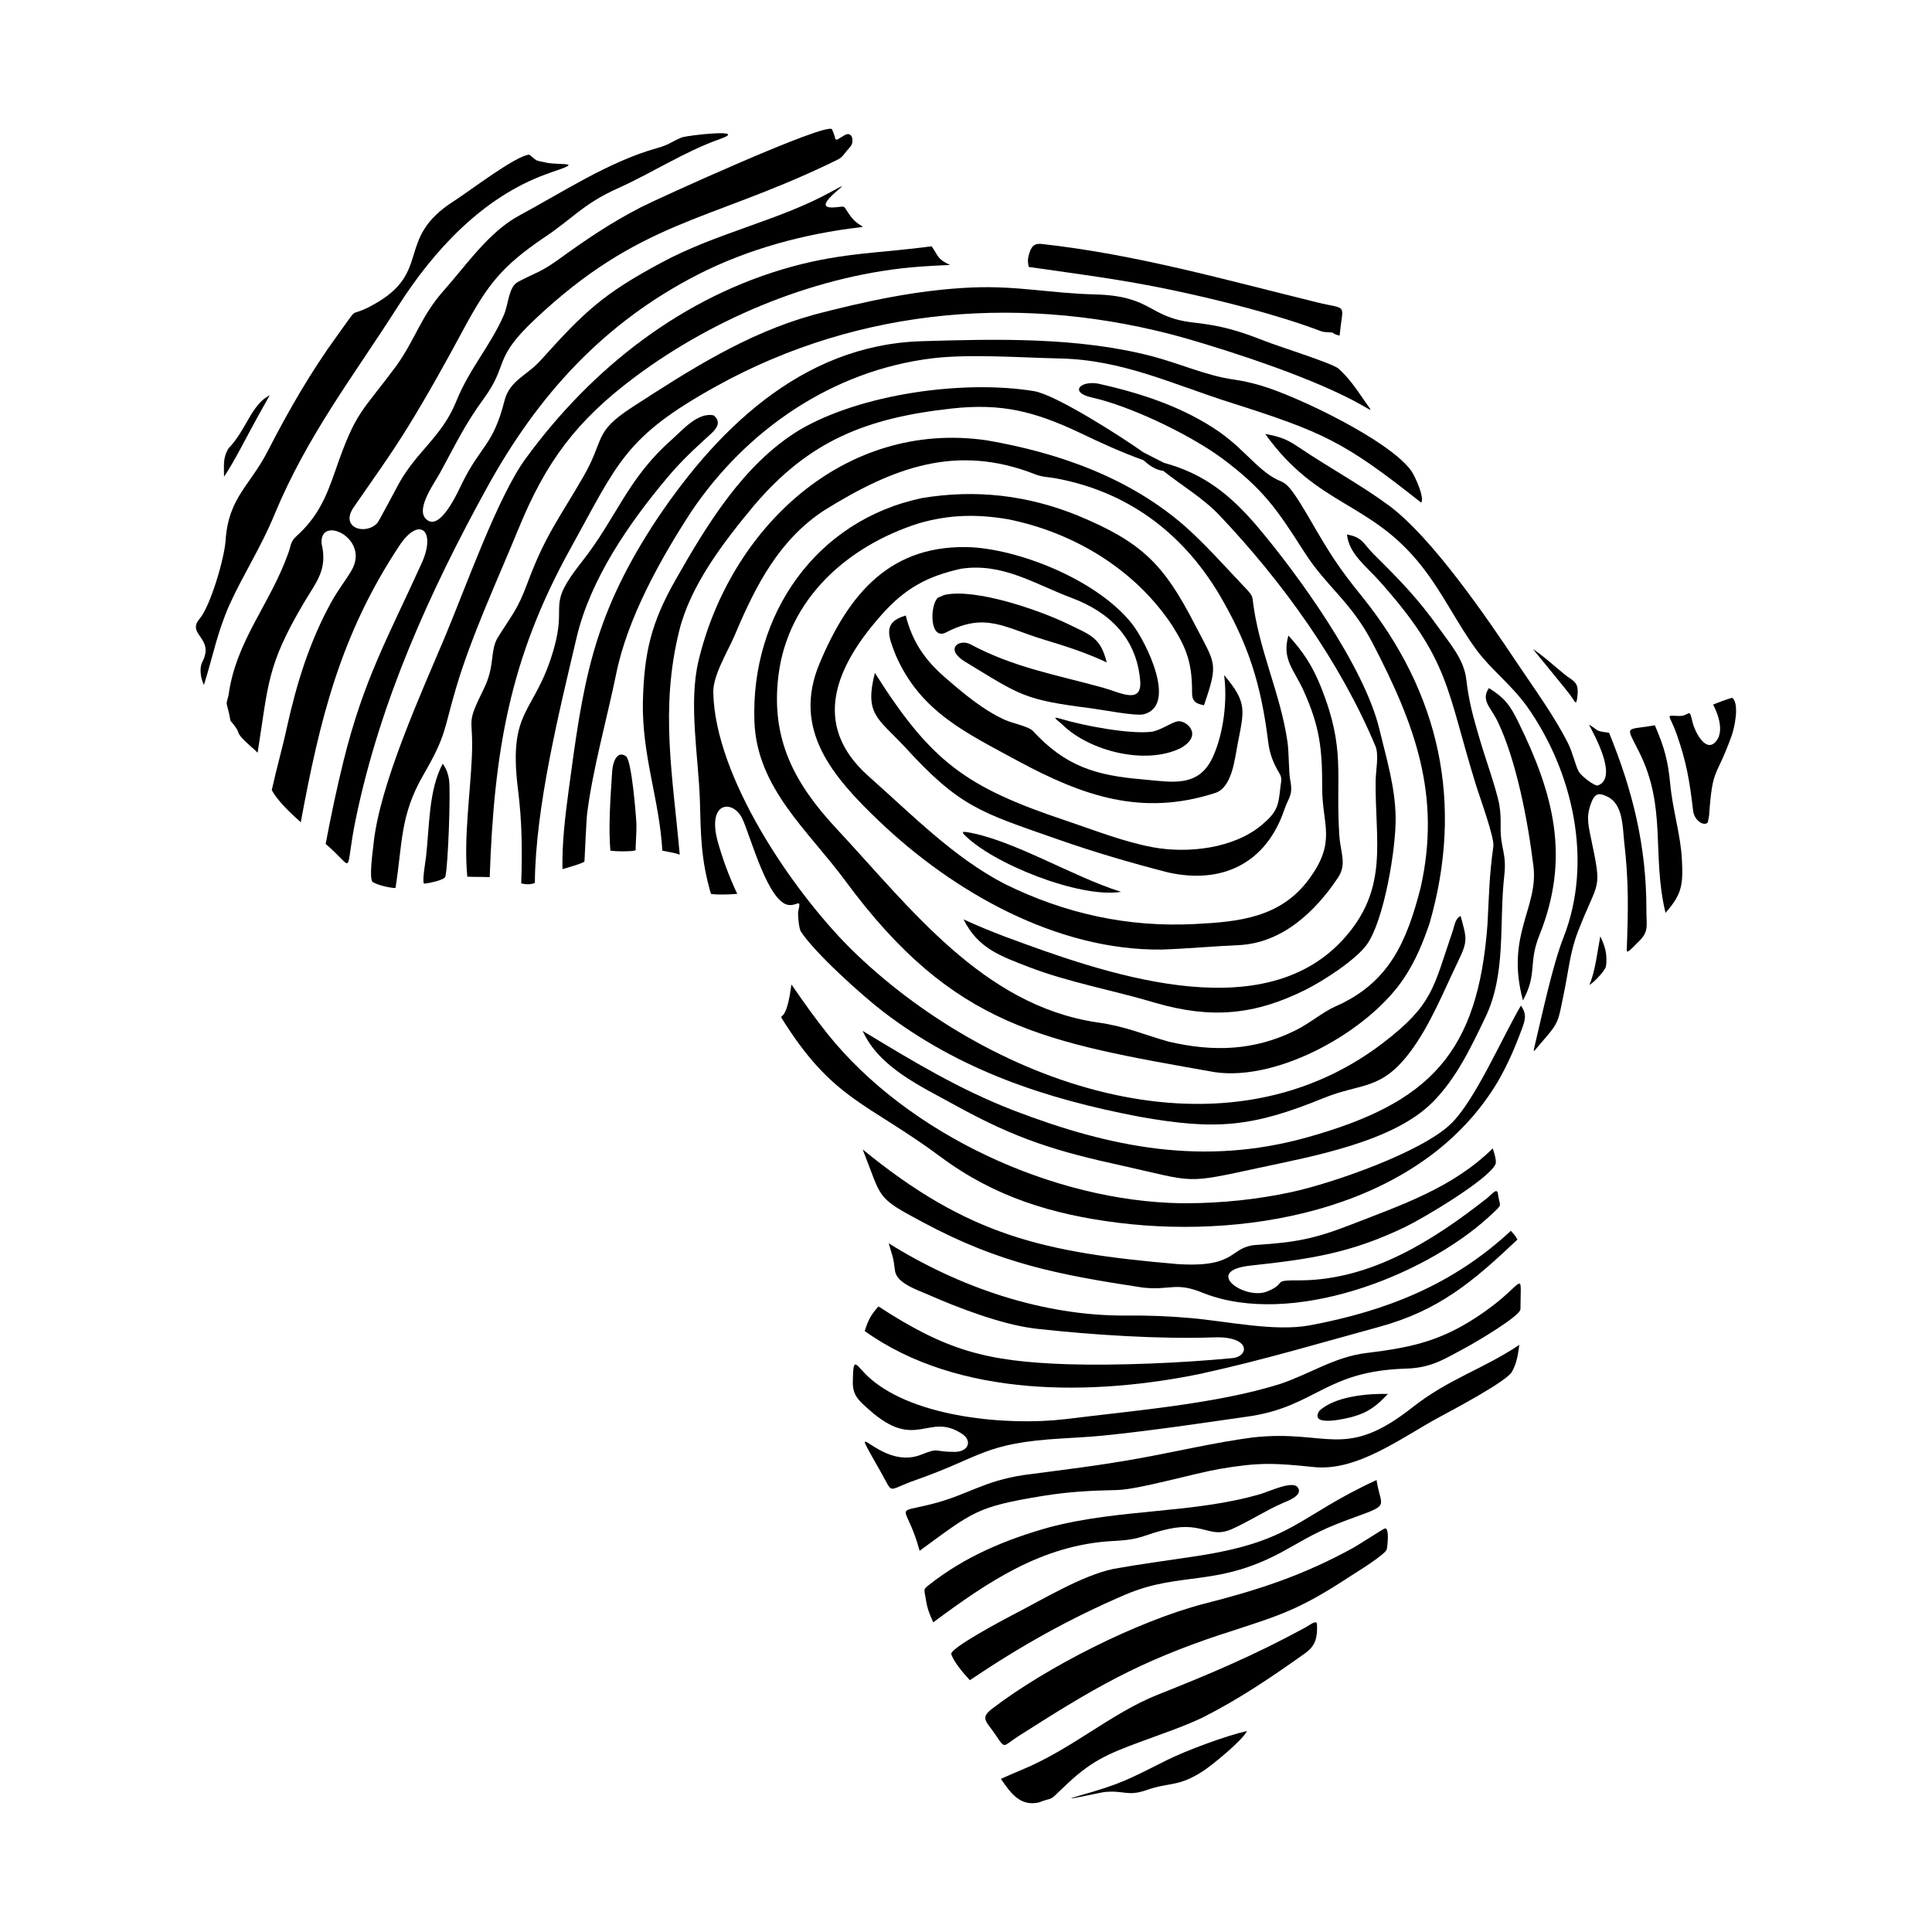
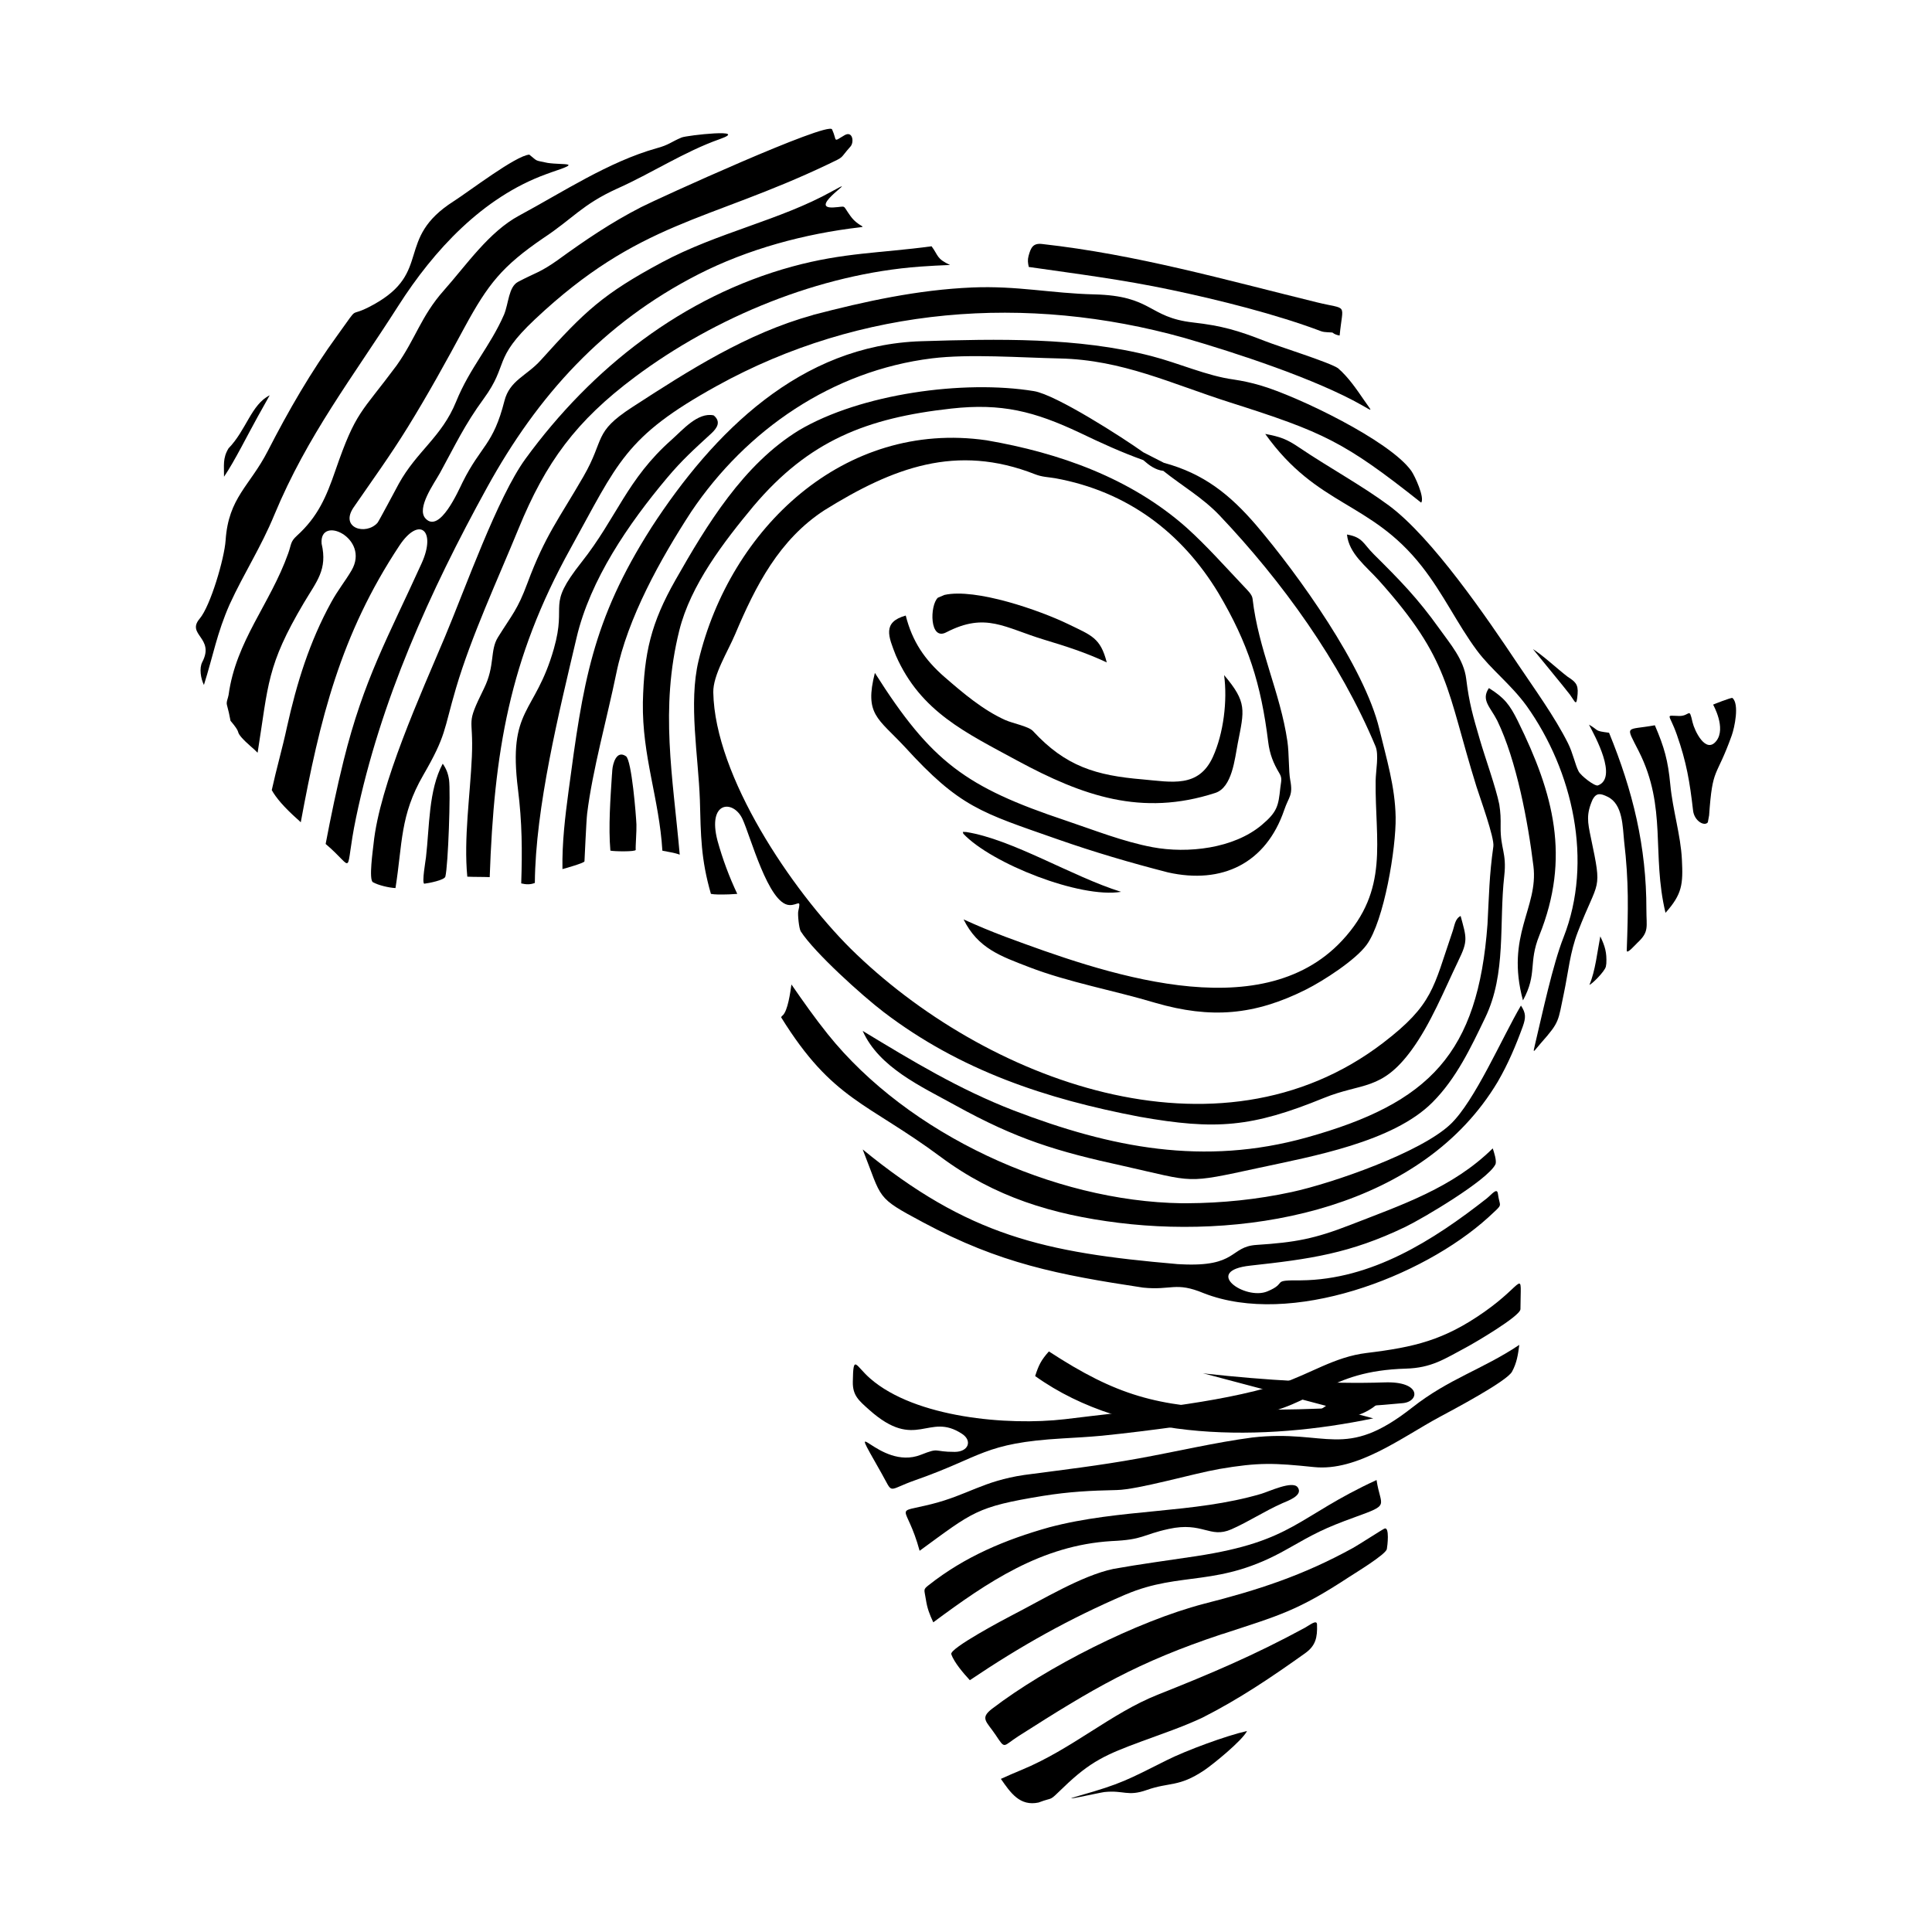
<svg xmlns="http://www.w3.org/2000/svg" width="1500" height="1500" viewBox="0 0 1500 1500">
  <svg x="152.107" y="100.0" width="1195.787" height="1300" viewBox="0 0 435.11 473.03">
    <path class="cls-1" d="M174.29,52.62c-18.67,5.16-34.95,15.59-51.04,26.03-11.07,7.18-7.61,8.89-13.76,19.56-6.85,11.88-10.81,16.61-15.83,30.13-2.82,7.59-4.29,8.82-8.32,15.29-2.35,3.77-.76,7.97-3.96,14.48-5.36,10.91-2.9,7.4-3.42,19.24-.48,10.93-2.33,23.15-1.29,33.93,2.08.1,4.23.04,6.33.13,1.24-35.21,5.49-61.52,22.78-92.76,13.5-24.38,15.3-31.6,41.42-46.03,40.7-22.49,87.48-25.99,131.93-13.58,14.65,4.23,37.26,11.65,50.28,19.05,3.31,1.88,2.88,1.89.56-1.49-2.18-3.17-4.39-6.42-7.31-8.96-2.28-1.61-16.52-6.06-20.63-7.67-7.64-2.99-12.16-4.33-20.36-5.26-12.78-1.45-11.32-7.53-27.88-7.93-12.17-.29-21.81-2.49-34.51-1.95-15.31.65-30.22,3.9-45,7.77" />
    <path class="cls-1" d="M146.26,80.96c-4.48-.97-8.8,4.17-11.89,6.9-12.63,11.18-15.45,21.96-25.45,34.6-10.12,12.8-3.99,11.06-7.8,24.44-5.34,18.72-13.03,16.54-10.13,39.75,1.16,9.29,1.22,17.22.91,26.53,1.32.32,2.57.38,3.85-.13.17-21.33,6.84-48.25,11.78-69.25,3.87-16.5,14.74-32.27,25.53-45.13,4.29-5.11,7.65-8.11,12.48-12.55,1.72-1.58,2.89-3.37.72-5.17" />
-     <path class="cls-1" d="M216.25,124.27c11.72-1.71,20.67,4.33,31.21,8.28,10.75,4.03,18.29,11.43,19.3,23.33.59,6.92-5.71,3.33-10.46,2.02-13.32-3.69-25.22-5.67-37.64-12.34-3.18-1.49-7.23,1.43-1.3,5.03,15.9,9.67,16.57,10.7,35.8,13.16,3,.38,12.39,2.24,14.65,1.64,9.58-2.53.52-20.6-3.29-25.46-9.27-11.86-30.3-20.68-45.1-21.7-23.08-1.13-34.93,12.99-43.25,32.84-7.85,18.74,3.86,32.11,16.79,44.47,20.98,20.05,50.21,36.69,79.93,36.33,7.13-.24,14.36-.93,21.63-1.25,12.25-.54,21.64-9.34,28.14-19.09,2.54-3.81.68-7.06.36-11.92-1.13-17.14,1.91-24.08-5.13-41.77-2.35-5.9-4.97-10-9.26-14.68-1.89,6.82,1.55,9.46,4.36,15.72,4.56,10.14,5.21,16.46,5.19,27.36-.02,10.43,4.19,15.05-3.77,25.79-8.02,10.83-19.69,12-32.2,12.63-18.98.97-36.67-2.93-53.69-11.31-14.47-7.49-26.26-19.62-38.44-30.4-16.8-14.87-8.9-31.61,3.77-45.82,6.52-7.32,12.84-10.76,22.37-12.86" />
    <path class="cls-1" d="M128.68,112.65c-16.84,26.39-19.35,44.19-23.41,74.48-.98,7.3-1.85,14.63-1.72,22.01.73-.2,6.08-1.69,6.22-2.19.01-.05.52-11.56.75-13.44,1.5-12.32,5.69-27.19,8.25-39.71,3.18-15.6,12.49-32.3,21.16-45.62,15.61-23.19,39.91-39.86,68.01-43.33,10.54-1.3,25.09-.2,36.07.03,17.78.38,31.62,7.18,48.16,12.43,26.35,8.39,32.21,11.04,53.98,28.31,1.05-1.41-1.81-7.6-2.8-8.99-6.1-8.56-32.23-21.12-42.66-24.15-2.61-.76-4.89-1.25-7.57-1.66-7.48-1.01-15.42-4.61-23.17-6.61-20.79-5.37-43.61-4.86-65-4.2-34.18,1.06-58.72,25.65-76.27,52.63" />
-     <path class="cls-1" d="M278.19,174.97c6.67-3.77,1.46-8.06-.91-7.57-1.84.39-3.98,2.12-6.99,2.9-6.2.89-19.76-1.72-25.88-3.59-3.24-.99-.76.51.27,1.52,7.65,7.58,23.59,11.63,33.51,6.73" />
    <path class="cls-1" d="M277.1,320.71c-37.5-3.24-58.93-7.97-88.73-32.37,5.61,14.24,3.51,13.35,17.12,20.63,21.65,11.59,38.13,14.78,62.07,18.4,8.06.84,9.16-1.75,17.16,1.58,24.57,9.61,61.7-4.48,80.38-21.41.76-.69,1.5-1.39,2.25-2.09,1.71-1.69.93-1.21.47-4.61-.24-1.82-1.74.2-3.13,1.32-15.16,11.91-32.59,22.97-52.49,23.16-8.92-.07-3.48.64-9.54,3.13-6.27,2.57-18.41-5.8-4.8-7.29,16.84-1.84,28.17-3.42,43.77-10.92,5.03-2.42,23.27-13.23,25.48-17.67.46-.93-.41-3.52-.75-4.53-11.27,11.12-25.67,15.94-40.11,21.57-10.3,4.01-15.67,4.99-26.62,5.7-7.64.49-5.32,6.3-21.35,5.47l-1.19-.06Z" />
    <path class="cls-1" d="M165.68,250.55c-.14.07-.28.28-.34.48,14.58,23.51,24.2,23.91,45.1,39.44,15.22,11.31,31.56,16.28,50.23,18.6,38.05,4.71,86.03-4.46,107.13-39.9,2.93-5.07,5.05-10.08,7.05-15.57.85-2.43.95-3.71-.52-5.91-5.37,9.14-13.04,27.01-19.91,33.53-8.4,7.98-33.26,16.64-44.85,19.15-9.75,2.11-19.65,3.12-29.62,3.17h-1.44c-36.2-.52-77.23-19.39-99.99-47.75-3.64-4.54-6.98-9.28-10.28-14.06-.29,1.98-1,7.57-2.55,8.82" />
    <path class="cls-1" d="M216.8,199.15c7.95,8.44,33.05,18.33,44.56,16.41-13.8-4.29-30.68-14.84-43.76-16.9l-.94-.03.14.52Z" />
    <path class="cls-1" d="M9.2,90.3c-1.69,2.79-1.22,4.86-1.26,7.99,2.87-4.16,6.87-12.22,9.55-17.01,1.12-2,2.24-3.99,3.35-5.99-5.21,2.6-6.61,9.84-11.64,15" />
    <path class="cls-1" d="M102.25,37.06c-5.01,3.56-6.31,3.57-11.23,6.17-2.7,1.42-2.65,6.06-3.97,9.26-3.94,9.02-9.63,14.96-13.54,24.58-4.07,10.02-11.1,13.96-16.21,23.23-.79,1.44-5.64,10.61-6,11.01-3.27,3.65-10.78,1.5-6.72-4.4,5.35-7.78,10.21-14.43,15.26-22.6,5.69-9.22,10.9-18.64,16.03-28.18,6.7-12.33,10.64-17.3,22.31-25.28,8.21-5.41,10.94-9.45,20.78-13.93,9.79-4.36,18.97-10.45,28.99-13.99,8.8-3.1-9.24-1.09-10.72-.48-2.98,1.23-3.54,2.1-7.11,3.05-13.59,3.84-26.34,12.31-38.81,19.02-8.53,4.59-14.89,13.96-21.3,21.18-6.42,7.24-7.93,13.59-13.32,21.17-10.08,13.59-11.45,12.76-17.28,29.65-2.55,7.4-4.93,13.05-10.88,18.44-1.88,1.71-1.52,2.37-2.45,4.97-5.12,14.37-14.75,24.68-16.85,40.01-.14.9-.69,1.93-.48,2.76.41,1.52.76,3.03,1.03,4.55,1.31,1.52,2,2.55,2.14,3.1.14.83,1.38,2.2,3.58,4.13.76.62,1.38,1.24,1.93,1.79,3.08-19.36,2.54-24.55,13.07-42.35,3.61-6.1,6.73-9.35,5.01-16.72-.7-8.29,13.78-1.56,8.46,7.55-1.79,3.06-3.81,5.48-5.72,8.96-6.19,11.25-9.78,22.92-12.55,35.4-1.24,5.79-2.96,11.71-4.27,17.71,1.17,2.14,3.51,4.89,7.23,8.2.34.28.69.62.96.9,5.39-29.14,11.22-53.03,27.87-78.17,5.58-8.42,10.52-4.37,6.28,4.99-9.46,20.86-16.35,32.76-22.06,55.8-1.93,7.78-3.56,15.63-5.06,23.5,8.68,7.34,5.09,9.32,8.59-7.45,6.88-32.98,20.81-63.82,36.99-93.22,14.3-26,32.89-46.54,59.64-60.22,14.08-7.2,30.13-11.51,45.8-13.33,1.86-.22-.59-.19-2.75-3.17-2.51-3.46-.89-2.63-4.85-2.43-7.77.4,8.66-9.58-.38-4.55-14.68,8.18-32.35,11.63-48.1,20.09-16.61,8.92-21.77,13.84-34.19,27.64-3.98,4.42-8.76,5.65-10.24,11.47-3.19,12.55-6.62,12.53-11.83,23-1.2,2.42-6.44,14.48-10.44,10.25-2.73-2.89,2.46-9.98,4.08-12.93,4.3-7.85,6.92-13.54,12.33-20.93,7.23-9.9,2.36-11.03,14.46-22.42,29.55-27.82,48.59-27.47,82.99-43.89,4.7-2.24,2.95-1.34,6.16-4.93,1.11-1.24.63-4.57-1.69-3.19-3.41,2.04-1.98,1.65-3.5-1.66-1.09-2.37-49.34,19.6-53.98,21.98-8.55,4.4-15.71,9.27-23.48,14.9" />
-     <path class="cls-1" d="M284.47,351.56c16.52-3.58,33.41-8.62,49.78-13.09,16.97-4.63,26.62-12.88,39.09-24.67-.61-1.2-1.04-1.5-1.86-2.48-16.33,15.21-35.22,22.69-56.91,26.73-9.9,1.79-23.03-1.14-33.4-2.06-6.24-.56-12.12-.78-18.38-.72-23.54.14-47.25-8-67.07-20.42,1.04,3.74,1.28,3.59,1.77,7.7.43,3.63,6.33,5.45,9.5,6.86,8.35,3.69,20.33,8.23,29.33,9.43l1.18.16c15.51,1.71,34.58,2.98,50.12,2.43,10.48-.37,9.96,5.4,5.2,5.86-14.18,1.37-32.52,2.16-46.66,1.73-22.82-.78-34.16-3.83-53.34-16.34-2.2,2.48-2.86,3.82-3.88,6.96,26.56,19,64.84,18.35,95.52,11.95" />
+     <path class="cls-1" d="M284.47,351.56l1.18.16c15.51,1.71,34.58,2.98,50.12,2.43,10.48-.37,9.96,5.4,5.2,5.86-14.18,1.37-32.52,2.16-46.66,1.73-22.82-.78-34.16-3.83-53.34-16.34-2.2,2.48-2.86,3.82-3.88,6.96,26.56,19,64.84,18.35,95.52,11.95" />
    <path class="cls-1" d="M64.47,213.27c1.27-.14,5.75-1.01,6-2.01.8-3.17,1.52-24.08,1.04-27.37-.26-1.75-.78-3.1-1.78-4.53-4.03,7.47-3.73,17.82-4.73,26.41-.13,1.14-1.18,7.03-.52,7.5" />
    <path class="cls-1" d="M100.33,12.31c9.16-3.01,3.62-2.01-.95-2.67-3.82-.83-2.65-.29-5.19-2.34-3.81.25-17,10.38-21.42,13.2-16.61,10.62-5.88,19.93-22.56,29.15-7.87,4.36-3.34-.79-10.11,8.52-7.64,10.5-13.91,21.39-19.83,32.92-5.07,9.86-11.07,13.09-11.88,25.17-.34,5.12-4.28,18.54-7.32,22.12-3.88,4.57,4.33,5.39.74,12.24-.93,1.78-.44,4.68.45,6.5,2.6-8.22,3.68-14.66,7.28-22.79,4.08-8.89,8.83-16.06,12.65-25.35,9.34-22.44,22.05-38.7,34.99-58.97,10.04-15.73,23.84-30.66,41.71-37.17l1.44-.52Z" />
    <path class="cls-1" d="M398.45,235.83c.16-3.13-.37-4.89-1.7-7.69-.82,4.19-1.42,9.89-3.07,13.68.53,0,4.32-3.73,4.64-5.14l.13-.86Z" />
    <path class="cls-1" d="M356.62,235.08c2.83-5.72,2.33-6.54.67-12.7-1.67.85-1.67,2.77-2.4,4.74-5.32,15.51-5.36,20.27-19.46,31.08-46.74,35.82-112.85,10.51-150.47-26.59-16.68-16.63-38.35-48.67-38.8-72.4-.09-4.9,4.09-11.48,6.18-16.43,5.77-13.67,12.43-26.71,25.22-35.03,19.33-12.01,37.26-18.91,59.54-10.14,1.97.77,3.63.77,5.68,1.11,20.39,3.72,35.76,15.36,46.09,32.45,8.45,14.25,12.04,25.71,14.06,42.07.42,3.38,1.42,5.95,3.17,8.86.86,1.43.45,2.26.25,4.08-.54,5.08-.82,6.77-5.24,10.49-7.92,6.67-20.92,8.14-30.87,6.28-8.27-1.55-16.55-4.85-24.53-7.53-28.15-9.42-37.95-16.5-53.9-41.71-2.99,11.75.84,12.76,8.36,20.81,15.67,17.2,21.53,18.58,43.21,26.18,10.31,3.62,20.64,6.65,31.22,9.37,15.31,3.44,27.71-2.55,32.86-17.65,1.3-3.83,2.53-4.01,1.69-8.45-.48-2.52-.29-7.44-.8-10.93-2.02-13.82-8.19-25.91-9.84-40.27-.14-1.24-1.45-2.41-2.41-3.45-5.3-5.58-10.47-11.44-16.19-16.6-15.8-14.03-35.98-21.18-56.56-24.72-40.32-5.82-72.47,24.99-81.36,62.29-2.86,11.98-.05,26.9.38,39.32.27,10.03.27,16.68,3.12,26.53,1.03.21,2.69.21,5.1.14.83-.07,1.65-.07,2.34-.14-2.27-4.82-4.13-9.78-5.58-15.02-2.94-11.25,4.44-11.64,7.02-6.21,2.28,4.81,7.33,24.1,13.29,24.39,2.39.12,3.38-1.98,2.5,1.74-.19.79.19,4.89.72,5.71,3.91,6.04,17.4,18.2,23.44,22.8,21.65,16.5,45.84,24.53,72.29,29.56,21.55,3.82,31.74,2.97,52.01-5.3,10.79-4.4,16.3-1.92,24.81-13.56,5.41-7.39,9.19-16.87,13.18-25.14" />
    <path class="cls-1" d="M213.05,38.47c-3.85-1.79-3.23-2.58-5.22-5.28-14.33,1.94-24.81,1.75-39.35,5.72-30.9,8.43-56.64,28.64-75.36,54.3-7.9,10.83-17.05,36.73-22.77,50.32-6.74,16.01-18.49,41.83-20.17,58.53-.16,1.59-1.4,10.07-.18,10.78,1.47.85,4.55,1.58,6.38,1.66,2.01-12.62,1.24-20.49,7.85-31.91,6.59-11.39,5.7-12.55,9.24-24.55,4.35-14.75,11.77-30.65,17.66-45.04,7.74-18.9,16.31-30.49,32.89-42.88,22.78-17.02,52.14-29.09,80.58-31.19,2.82-.21,5.62-.34,8.45-.46" />
    <path class="cls-1" d="M427.48,194.06c1-14.2,1.92-10.16,6.39-22.65.8-2.22,2.22-8.89.21-10.61-.26-.22-5.46,1.85-5.46,1.87,0,.04,3.76,6.61.91,10.26-3,3.84-6.2-2.98-6.72-5.27-1.02-4.5-.67-1.71-3.81-1.78-4.12-.1-2.78-.84-.62,5.31,2.73,7.78,3.65,13.33,4.58,21.42.35,2.98,3.26,4.55,4.17,3.31l.34-1.87Z" />
    <path class="cls-1" d="M241.06,395.09c-12.43,3.49-23.81,8.26-34.03,16.32-1.67,1.32-1.26,1.17-.81,4.07.39,2.54,1.02,4.14,2.09,6.45,15.37-11.4,30.55-21.75,50.36-22.95,9.13-.4,8.53-1.76,16.15-3.43,9.66-2.12,11.58,2.78,17.69.11,4.9-2.15,9.25-5.08,14.47-7.4,1.3-.58,5.97-2.15,4.28-4.47-1.45-1.99-8.05,1.17-10.34,1.85-19.19,5.65-39.78,4.13-59.86,9.45" />
    <path class="cls-1" d="M317.35,362.22c-2.97,4.85,8.35,1.94,9.44,1.64,4.55-1.28,6.77-3.1,9.98-6.46-5.76-.13-15.1.69-19.42,4.82" />
    <path class="cls-1" d="M412.15,168.51c-8.3,1.52-8.41-.33-4.52,7.36,8.03,15.9,3.56,29.05,7.54,45.62,4.72-5.28,4.99-8.07,4.63-15.1-.35-6.89-2.6-13.96-3.28-21.15-.64-6.76-1.68-10.51-4.36-16.73" />
    <path class="cls-1" d="M239.31,386.21c7.47-1.19,13.34-1.49,20.84-1.65,6.08-.13,21.54-4.64,28.86-5.93,11.35-1.94,15.55-1.72,26.85-.56,12.28,1.27,24.78-8.37,35.39-14.1,3.62-1.95,19.06-10.09,20.56-12.85,1.35-2.48,1.7-4.81,2.05-7.57-10.39,6.95-19.83,9.51-30.26,17.71-19.24,15.12-23.89,6.03-45.18,8.46-10.16,1.33-21.79,4.05-32.09,5.91-11.25,2.04-21.1,3.18-32.32,4.67-11.67,1.73-15.94,5.65-26.15,8.22-11.27,2.84-7.14-.53-3.41,13.2,15.11-11.01,15.92-12.42,34.86-15.51" />
    <path class="cls-1" d="M262.66,414.07c15.85-6.74,26.21-1.79,45.56-12.79,8-4.54,10.49-5.9,19.21-9.06,10.17-3.68,7.25-2.79,6.11-10.49-22.58,10.41-23.28,17.3-51.03,21.52-7.48,1.14-15.98,2.26-23.32,3.59-8.97,1.89-20.15,8.75-28.62,13.09-1.96,1.01-17.73,9.36-17.17,11,.8,2.37,3.53,5.49,5.24,7.35,14.45-9.72,28.01-17.34,44.03-24.22" />
    <path class="cls-1" d="M209.62,132.46c-2.34,2.14-2.41,12.4,2.43,9.75,11.14-5.72,16.36-1.27,27.65,2.14,6.25,1.89,11.66,3.61,17.62,6.4-1.78-6.96-4.27-7.6-10.82-10.79-8.13-3.95-26.25-10.25-35.02-8.28l-1.85.78Z" />
    <path class="cls-1" d="M289.95,425.26c16.2-5.32,21.18-6.52,35.86-16.15,1.68-1.1,10.3-6.32,10.63-7.86.17-.78.83-6.41-.66-5.8-.62.25-7.39,4.65-9.01,5.53-14.05,7.72-26.66,11.82-42.06,15.73-18.85,4.94-44.32,17.81-59.79,29.64-3.54,2.71-1.54,3.6,1,7.39,2.83,4.23,1.95,3.22,6.5.32,21.06-13.43,33.44-20.82,57.52-28.82" />
    <path class="cls-1" d="M238.1,472.82c4.46-1.71,2.52.06,6.96-4.23,7.7-7.44,12.09-9.32,22.09-13.02,5.89-2.18,11.48-4.03,17.2-6.71,10.4-5.26,19.53-11.44,28.99-18.18,3-2.13,3.51-4.45,3.38-8.15-.05-1.49-2.07.2-3.45.95-14.19,7.71-26.59,12.96-41.52,18.89-13.22,5.25-24.22,15.36-38.51,21.26-1.97.81-3.9,1.65-5.83,2.53,2.74,3.95,5.37,7.82,10.69,6.67" />
    <path class="cls-1" d="M296.96,452.63c-5.91,1.33-17.22,5.5-22.73,8.27-10.96,5.5-12.83,6.65-24.65,10-7.55,2.14,5.93-.9,7.04-1.02,5.53-.59,6.54,1.35,12-.58,6.52-2.3,8.97-.73,16.19-5.54,2.45-1.64,10.81-8.42,12.14-11.13" />
    <path class="cls-1" d="M387.48,154.77c-2.91-2.24-6.95-6.02-9.76-7.78.01.07,9.38,11.39,10.47,12.89,1.55,2.14,1.83,3.56,2.15-.22.23-2.84-.77-3.5-2.85-4.89" />
-     <path class="cls-1" d="M255.32,72.08c-5.39-1.18-8.81,2.35-2.23,3.82,10.91,2.44,27.36,10.34,36.47,16.95,11.95,8.85,15.8,14.55,23.6,26.77,6.29,9.85,13.15,13.9,19.28,25.71,11.92,22.96,19.43,42.91,13.55,69.06-3.91,15.22-8.85,26.87-24.07,33.55-3.6,1.58-7.16,4.72-11.32,6.78-11.73,5.8-23.3,6.09-35.85,3.15-7.65-2.17-12.09-4.33-20.31-5.45-32.14-4.85-52.63-32.36-73.39-54.62-11.88-12.73-18.72-25.28-16.48-43.36,2.7-21.77,19.64-36.65,39.72-43.01,8.56-2.45,16.31-2.61,25.05-1.14,18.6,3.71,35.98,14.12,46.55,30.16,4.26,6.73,5.56,10.94,5.53,18.92,0,2.41,1.11,3.05,3.37,3.48,4.18-12.19,3.22-11.53-2.56-22.76-8.8-17.11-14.95-23.27-32.99-30.79-14.25-5.8-28.94-7.51-44.12-4.98-30.06,6.31-48.41,33.09-47.34,63.09.67,18.87,15.21,30.84,25.63,44.97,30.74,41.71,56.26,45.6,104.43,54.13,18.13,2.64,43.73-11.75,53.57-26.74,3.24-4.93,5.21-9.77,7.11-15.32,9.73-33.89,2.96-65.03-19.16-92.4-6.68-8.26-9.05-12.1-14.32-21.17-9.59-16.53-6-7.15-15.98-16.55-3.65-3.44-5.61-5.58-9.82-8.62-10.18-7.05-21.96-10.94-33.93-13.62" />
    <path class="cls-1" d="M211.55,154.93c-5.68-4.95-9.16-10.08-11.02-17.42-6.7,1.88-4.86,5.97-2.8,11.26,7,15.98,19.86,21.86,34.38,29.76,18.35,9.9,35.06,15.85,55.87,9.09,4.78-1.55,5.5-9.65,6.35-14.01,1.84-9.42,2.7-11.54-3.86-19.28.98,7.21-.15,16.49-3.17,23.12-4.03,8.84-11.67,7.07-19.81,6.35-13.23-1.1-21.8-3.68-31.01-13.66-1.24-1.35-5.73-2.16-7.88-3.13-6.29-2.85-11.87-7.59-17.05-12.09" />
    <path class="cls-1" d="M117.54,182.38c-.44,6.76-1.03,14.86-.45,21.54.9.24,7.21.36,7.16-.22-.09-.93.27-5.33.2-7.14-.09-2.39-1.33-18.19-2.96-19.31-2.69-1.84-3.73,2.14-3.86,3.93l-.08,1.19Z" />
    <path class="cls-1" d="M373.47,167.34c-2.32-4.65-3.76-6.56-8.19-9.34-2.31,3.4.41,5.33,2.37,9.22,5.45,11.25,8.68,28.61,10.21,41.1,1.45,11.8-7.95,19.49-2.96,37.91,4.15-7.63,1.45-10.48,4.62-18.34,8.86-22.02,4.07-40.03-6.05-60.54" />
    <path class="cls-1" d="M262.23,293.05c20.21,4.54,17.07,5.03,37.94.52,15.15-3.27,37.97-7.32,49.14-18.51,6.77-6.78,10.84-15.45,14.94-23.97,6.01-12.49,3.84-26.45,5.37-40.07.73-6.53-1.11-7.61-1.03-13.82.03-2.46,0-3.9-.38-6.35-.99-4.87-4.01-13.2-5.5-18.33-1.95-6.7-3-10.23-3.84-17.11-.67-5.5-4.5-9.86-7.63-14.25-6.06-8.5-11.11-13.65-18.44-20.92-3.05-3.02-3.14-4.87-7.62-5.62.58,5.45,5.36,8.89,9.04,13,20.21,22.57,18.96,30.61,27.53,58.17.99,3.15,5.13,14.5,4.79,16.92-1.17,8.24-1.22,13.85-1.66,22.02-2.69,36.43-16.26,50.53-51.08,60.23-29.07,8.1-55.26,2.92-82.81-7.65-15.44-5.98-28.55-13.94-42.62-22.46,4.6,10.35,16.56,15.71,26.19,21.03,17.29,9.56,28.53,13,47.71,17.18" />
    <path class="cls-1" d="M267.65,93.61c1.65,1.45,3.38,2.76,5.65,3.03,5.24,4.2,11.02,7.51,15.78,12.47,17.81,18.76,34.14,41.38,44.16,65.33,1.01,2.41.08,6.86.04,9.8-.2,17.09,3.94,30.64-9.42,45.03-23.37,25.18-68.25,8.96-95.18-1.01-4.07-1.53-7.86-3.11-11.81-4.91,4.05,8.19,10.45,10.37,18.51,13.48,11.13,4.3,24.08,6.61,35.72,10.11,15.6,4.51,27.94,3.53,42.5-3.77,4.85-2.43,13.95-8.28,17.13-12.63,4.94-6.76,8.35-27.37,8.2-36.08-.15-8.66-2.6-16.54-4.6-24.88-4.25-17.66-22.89-43.6-34.74-57.54-7.5-8.73-14.87-14.63-26.14-17.68-1.93-.96-3.86-2-5.79-2.96-5.8-4.15-24.67-16.27-30.9-17.29-19.84-3.26-49.02.76-66.41,11.07-15.66,9.6-25.99,26.64-34.88,42.3-6.9,12.16-8.86,20.53-9.2,34.53-.23,15.32,4.6,27.13,5.51,41.93,1.63.35,3.33.54,4.9,1.12-1.94-22.11-5.65-41.1-.12-63.34,3.2-12.86,12.57-25.02,20.95-35.11,15.71-18.58,32.02-24.92,55.87-27.57,14.23-1.58,23.48.78,36.3,6.82,6.02,2.89,11.68,5.49,17.98,7.75" />
    <path class="cls-1" d="M255.99,369.21c13.94-1.41,28.45-3.58,42.36-5.59,18.18-2.98,21.03-12.7,43.49-13.36,7.24-.21,10.8-2.68,17.05-6.02,2.18-1.16,15.29-8.82,15.3-10.78.05-11.74,1.57-7.48-10.23.79-11.38,7.98-19.68,9.94-33.24,11.59-9.09,1.1-15.9,5.9-24.54,8.79-18.04,5.65-41.66,7.53-60.7,9.92-16.19,1.88-42.27-.42-54.97-11.48-4.22-3.67-4.8-7.13-4.93.93-.06,3.83,1.64,5.23,4.63,7.9,13.33,11.89,16.68.47,26.25,6.8,2.93,1.94,1.8,5.06-2.07,5.08-6.24.02-4.11-1.34-9.59.82-11.99,4.74-22.06-14.13-11.15,5.16,3.54,6.24,1.38,4.88,9.61,2,18.99-6.65,19.19-10.47,41.51-11.78,3.77-.22,7.44-.42,11.21-.77" />
    <path class="cls-1" d="M394.6,189.43c1.09-1.91,2.22-1.7,4.23-.72,4.31,2.1,4.22,8.46,4.65,12.56,1.35,11.54,1.15,19.37.74,30.83-.05,1.29,2.4-1.58,2.99-2.12,3.39-3.14,2.56-4.43,2.56-9.34.03-17.84-3.82-33.59-10.55-50.02-4.34-.57-2.6-.52-5.67-2.29,1.68,3.2,8.24,15.04,2.53,17.17-.89.33-4.82-2.73-5.46-3.97-.99-1.9-1.58-5.12-3-7.95-3.74-7.47-9.49-15.39-14.19-22.39-8.68-13-24.19-35.75-36.45-44.8-7.76-5.73-17-10.74-25.22-16.3-3.63-2.46-5.38-3.08-9.67-3.89,14.76,20.69,29.7,18.9,44.21,37.37,6.12,7.78,10.05,16.33,15.56,23.76,4.04,5.45,9.52,9.48,14.05,15.68,13.12,18.39,18.89,43.95,10.45,65.42-3.04,7.72-5.95,21.41-8.02,30.11-.74,3.11-.54,2.21,1.72-.35,5.28-5.96,4.72-6,6.39-13.91,1.28-6.07,1.73-11.66,3.96-17.42,5.9-15.29,6.96-10.98,3.67-26.63-.92-4.38-1.35-6.61.52-10.79" />
    <path class="cls-1" d="M321.13,57.59c.45.43,1.35.73,1.98.81.91-9.43,2.56-7.17-6.48-9.39-26.01-6.38-50.86-13.49-77.61-16.47-2.51-.27-3.14.97-3.79,3.37-.31,1.16-.19,1.97.06,3.12,14.06,2.03,26.33,3.54,40.39,6.51,13.44,2.84,29.43,6.83,42.24,11.66.99.37,2.88.25,3.2.39" />
  </svg>
</svg>